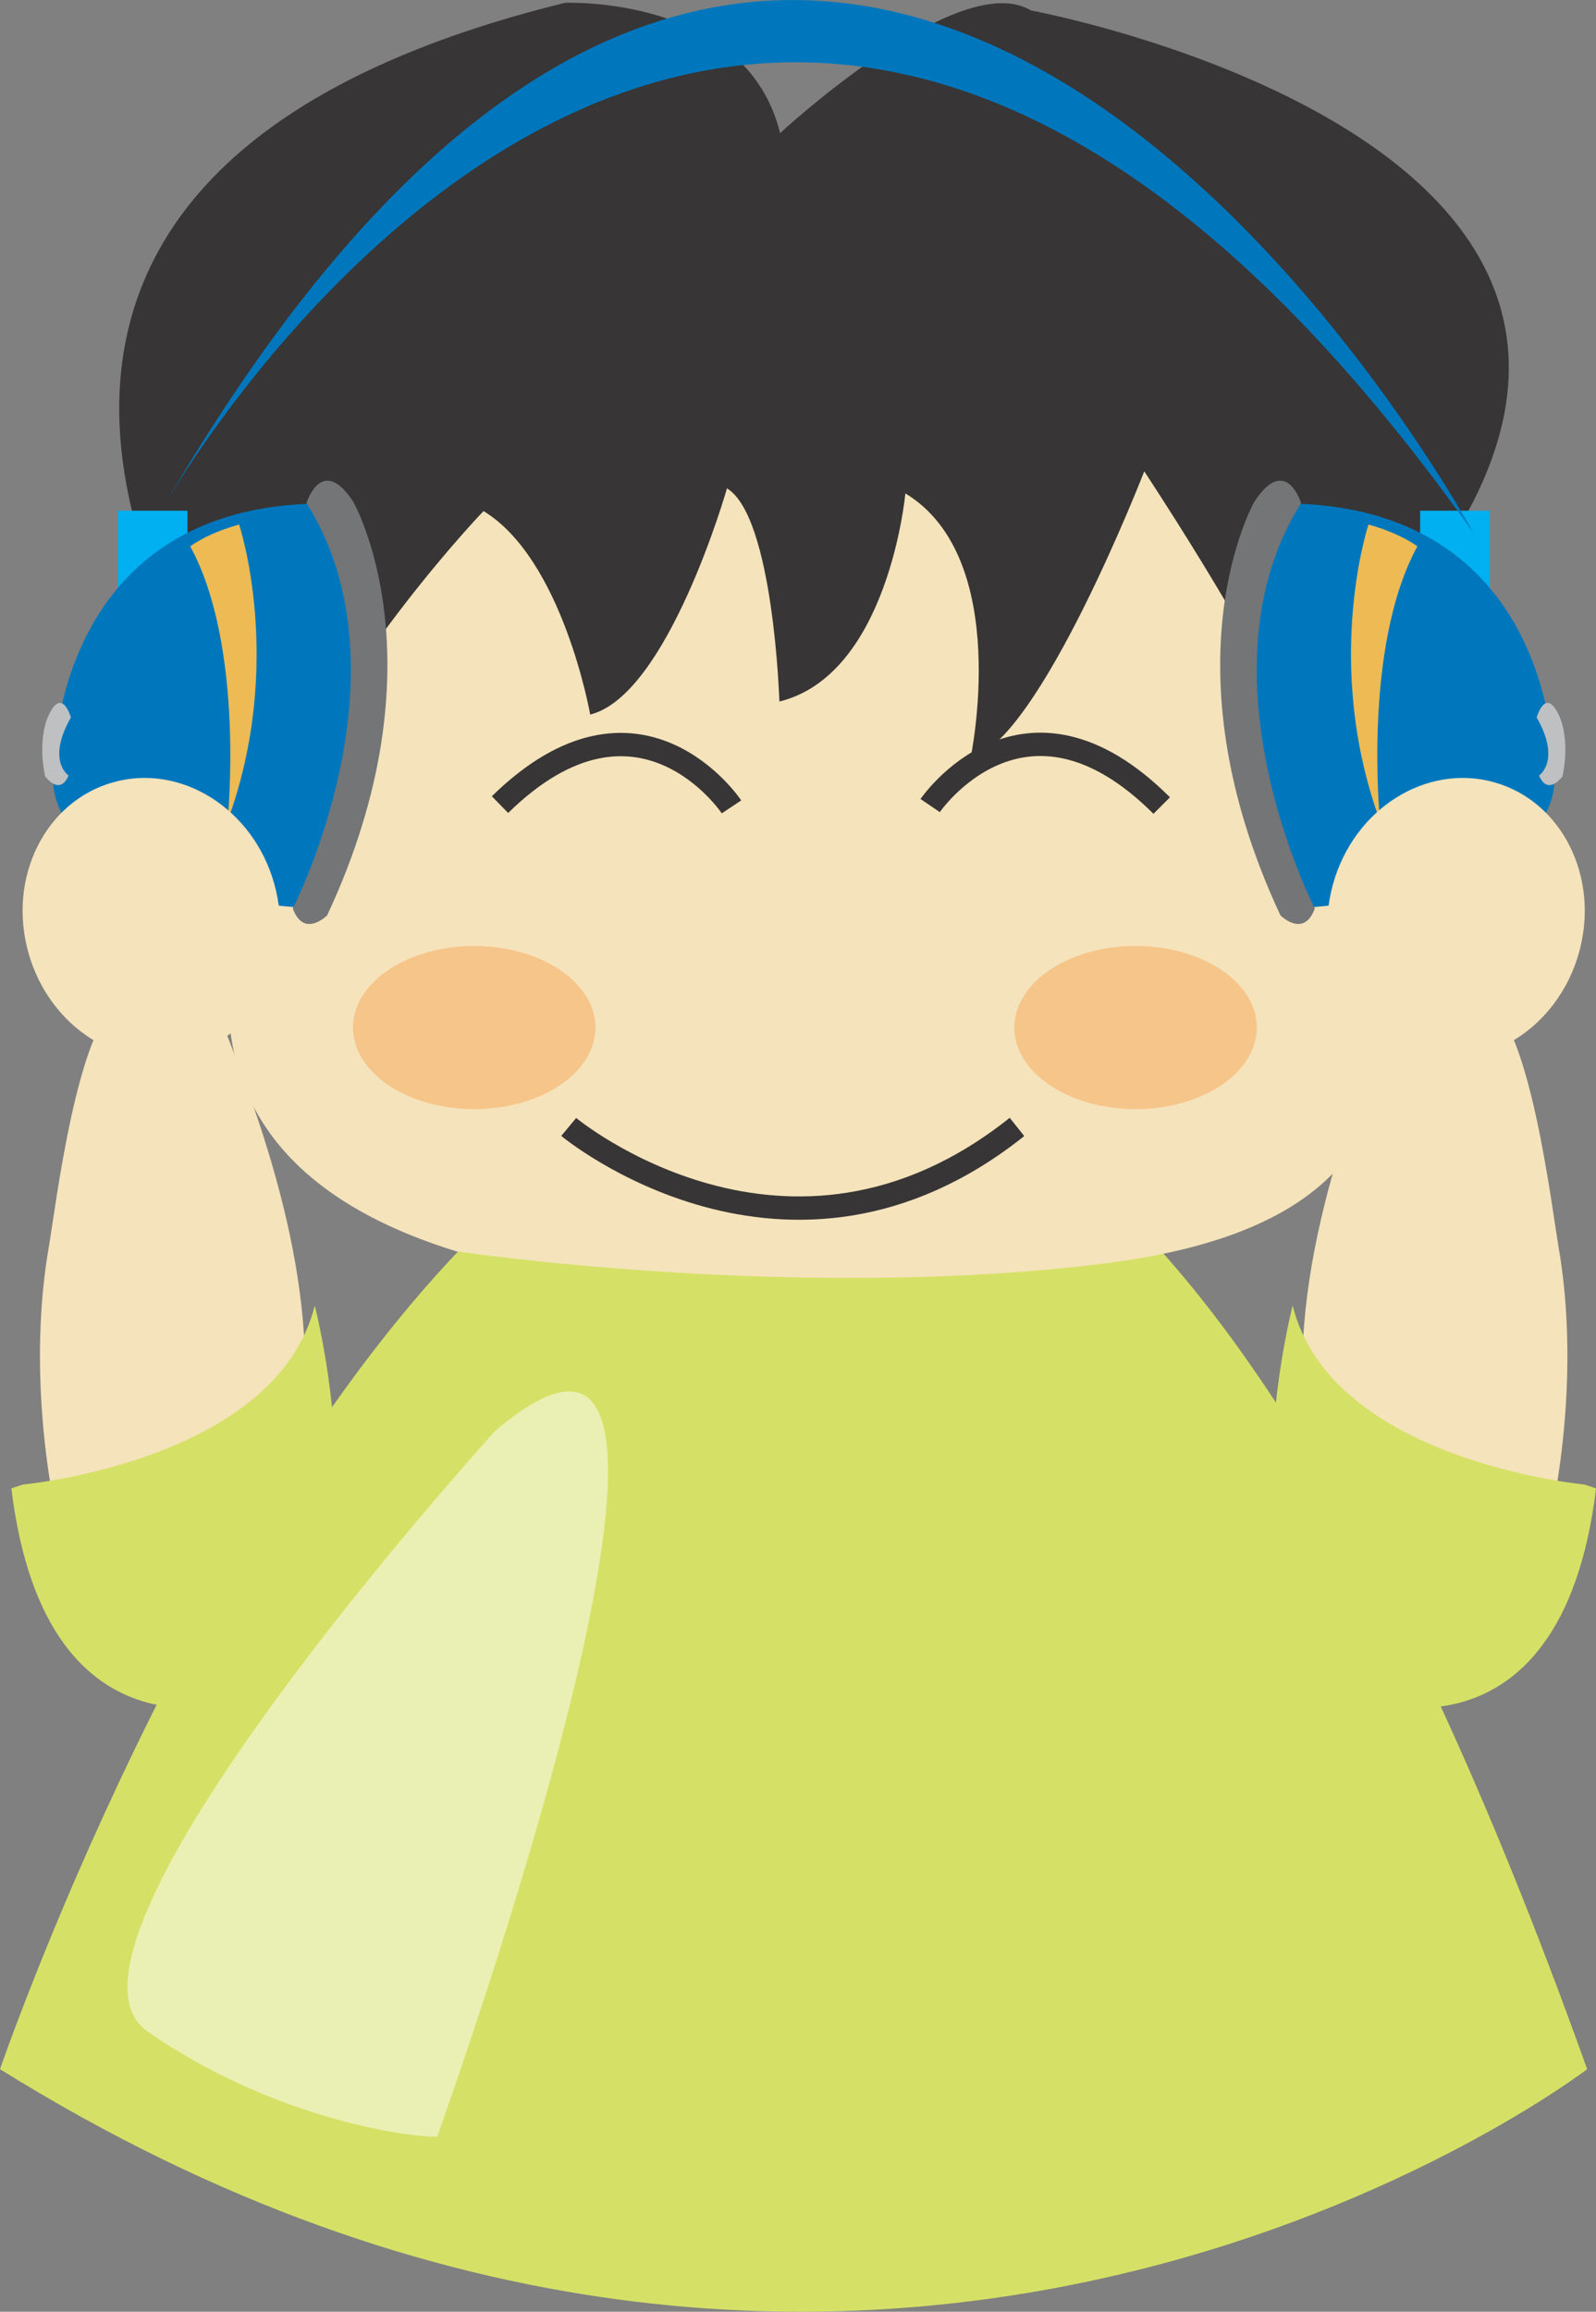
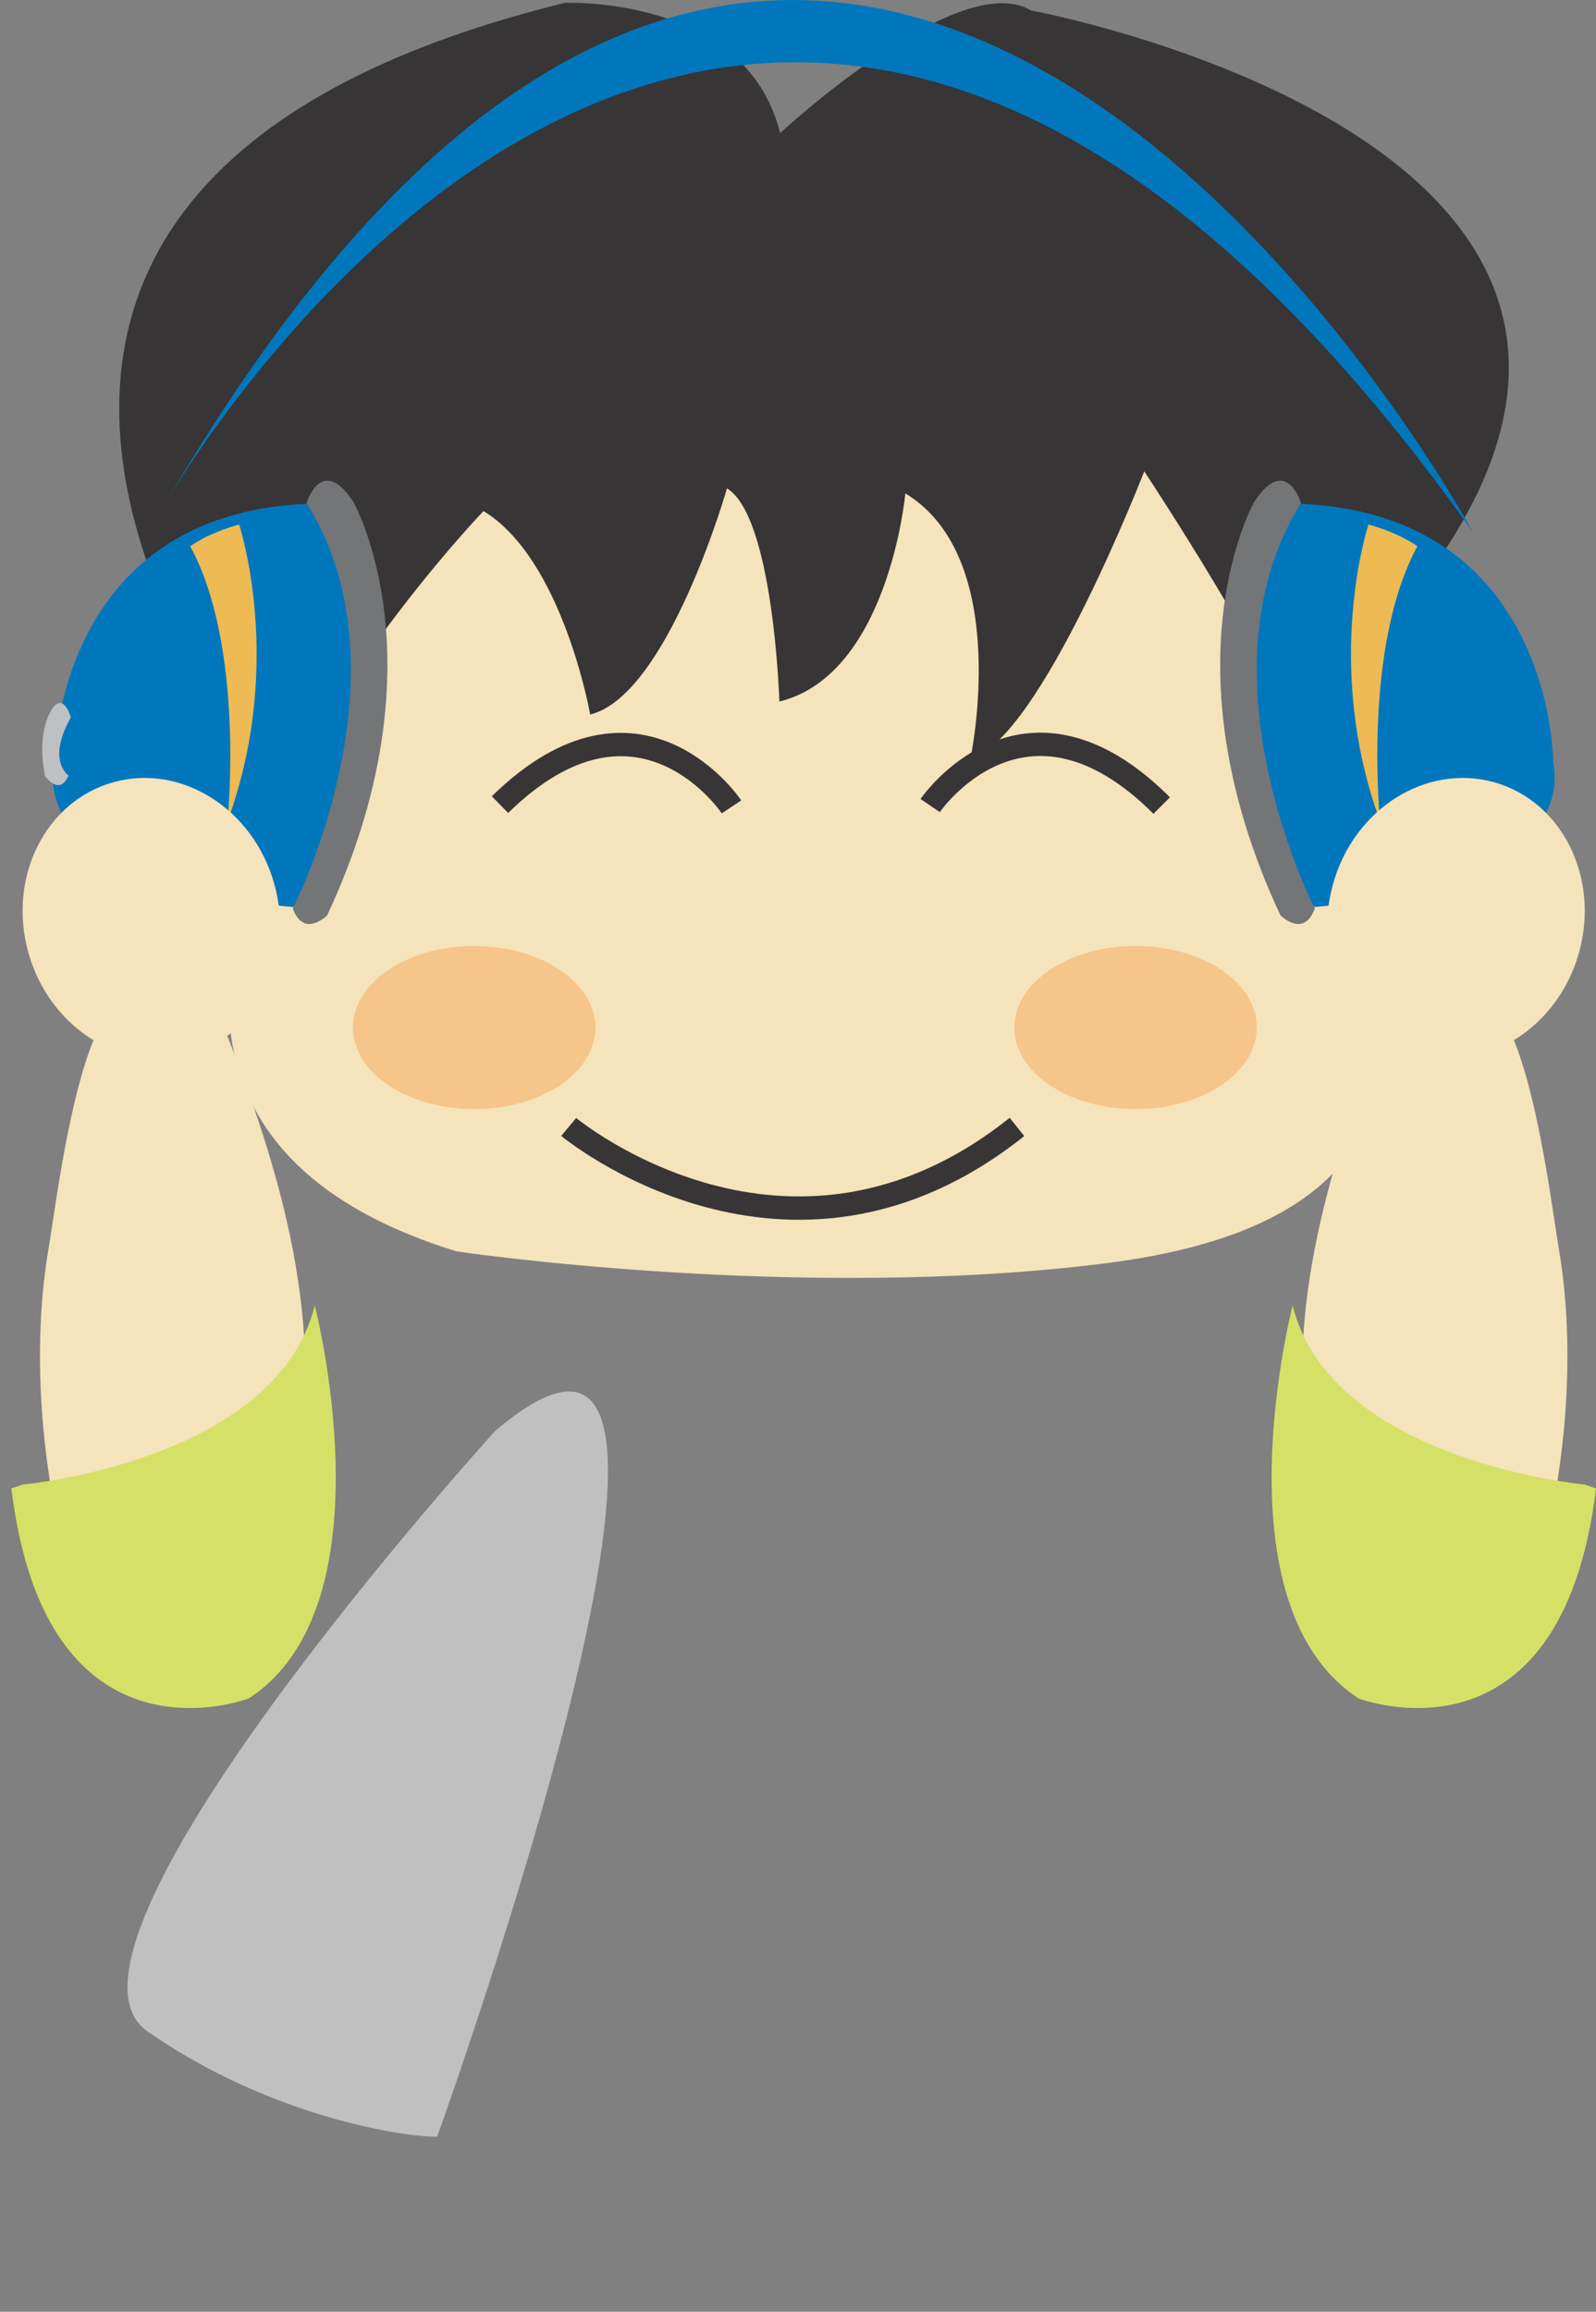
<svg xmlns="http://www.w3.org/2000/svg" viewBox="0 0 85.483 123.8">
  <rect x="0" y="0" width="85.483" height="123.8" fill="#808080" stroke="none" />
  <defs>
    <clipPath id="a" clipPathUnits="userSpaceOnUse">
      <path d="M209.47 278.27h20.587v-31.932H209.47v31.932z" />
    </clipPath>
  </defs>
-   <path d="M0 110.81s41.617-121.316 85.009 0c0 0-38.076 29.224-85.009 0" fill="#d5e166" />
  <path d="M15.045 42.87S-12.322 10.626 30.249.154c0 0 9.711-.428 11.534 6.976 0 0 9.588-8.895 13.432-6.571 0 0 46.684 8.589 13.961 38.094 0 0-33.66 16.608-54.131 4.217" fill="#373535" />
  <path d="M25.897 27.37S-3.869 58.278 24.45 67.015c0 0 18.296 2.719 34.757.639 19.281-2.438 20.177-14.749 2.081-42.415 0 0-5.607 14.461-9.307 15.372 0 0 2.273-10.7-3.489-14.188 0 0-.887 9.705-6.747 11.146 0 0-.31-9.903-2.808-11.415 0 0-3.161 11.086-7.326 12.111 0 0-1.462-8.316-5.714-10.895" fill="#f5e3bb" />
  <path d="M67.316 55.03c0 2.409-2.905 4.365-6.494 4.365-3.586 0-6.493-1.956-6.493-4.365 0-2.415 2.907-4.369 6.493-4.369 3.589 0 6.494 1.954 6.494 4.369M31.892 55.03c0 2.409-2.905 4.365-6.492 4.365-3.59 0-6.495-1.956-6.495-4.365 0-2.415 2.906-4.369 6.494-4.369 3.588 0 6.493 1.954 6.493 4.369" fill="#f6c589" />
  <path d="M49.821 43.14s5.019-7.376 12.401 0M39.18 43.21s-4.945-7.427-12.4-.121M30.461 60.35s11.748 9.781 24.009 0" stroke="#373535" fill="none" stroke-width="1.25" />
  <path d="M14.57 36.07c-.799-.454-1.719-.8-2.62-.944-1.155-.189-2.184.271-2.774 1.275-.681 1.16-.367 2.34-.174 3.581.365 2.358 1.365 4.853 3.118 6.534.38.366.939.7 1.498.546.784-.222 1.6-1.35 1.938-2.04M68.443 37.22c.795-.451 4.419-1.945 5.325-2.089 1.156-.188 2.184.272 2.771 1.275.68 1.16.37 2.34.178 3.582-.367 2.357-1.372 4.852-3.118 6.533-.385.367-.939.7-1.502.547-.784-.223-1.602-1.35-1.935-2.04" fill="#f5e3bb" />
-   <path d="M10.042 32.24H6.313v-4.89h3.729v4.89zM76.062 32.24h3.73v-4.89h-3.73v4.89z" fill="#00b0f0" />
  <path d="M17.376 26.96s5.258 6.573-.657 21.689c0 0-15.115-.659-13.802-7.888 0 0 .002-13.801 14.459-13.801" fill="#0077bd" />
  <path d="M12.807 28.09s2.476 7.428-.619 15.886c0 0 .958-9.296-2-14.718 0 0 .883-.69 2.619-1.168" fill="#edba54" />
  <path d="M3.673 41.53s-1.201-.77.124-3.111c0 0-.463-1.634-1.171-.155 0 0-.647 1.14-.215 3.296 0 0 .77 1.109 1.262-.03" fill="#bec0c2" />
  <path d="M16.417 26.94s.809-2.649 2.502-.074c0 0 4.932 8.614-1.397 22.155 0 0-1.251 1.249-1.84-.37 0 0 6.476-12.586.735-21.711" fill="#737577" />
  <path d="M68.727 26.96s-5.258 6.573.657 21.689c0 0 15.115-.659 13.802-7.888 0 0-.002-13.801-14.459-13.801" fill="#0077bd" />
  <path d="M73.297 28.09s-2.475 7.428.62 15.886c0 0-.959-9.296 1.999-14.718 0 0-.883-.69-2.619-1.168" fill="#edba54" />
-   <path d="M82.43 41.53s1.201-.77-.124-3.111c0 0 .463-1.634 1.171-.155 0 0 .647 1.14.217 3.296 0 0-.77 1.109-1.264-.03" fill="#bec0c2" />
  <path d="M69.686 26.94s-.809-2.649-2.501-.074c0 0-4.933 8.614 1.397 22.155 0 0 1.25 1.249 1.839-.37 0 0-6.475-12.586-.735-21.711" fill="#737577" />
  <path d="M8.668 27.29s30.56-54.712 70.239 1.233c0 0-34.256-63.34-70.239-1.233" fill="#0077bd" />
  <path d="M14.689 47.33c1.129 4.024-.905 8.113-4.54 9.133-3.636 1.02-7.5-1.414-8.627-5.44-1.13-4.023.903-8.11 4.54-9.13 3.635-1.02 7.5 1.413 8.627 5.437" fill="#f5e3bb" />
  <path d="M6.465 53.57c-2.33 1.33-3.469 10.984-3.862 13.279-.918 5.341-.41 11.675 1.008 16.858.46 1.686 1.226 5.372 3.286 5.88 2.452.598 6.502-4.22 7.362-6.042.911-1.931 1.531-4.5 1.836-6.598 1.16-7.986-1.946-16.873-4.99-24.075 0 0-2.556-.49-4.64.698" fill="#f5e3bb" />
  <path d="M1.234 79.5s13.541-1.249 15.625-9.582c0 0 4.168 16.04-3.541 21.04 0 0-10.834 4.167-12.709-11.25" fill="#d5e166" />
  <path d="M71.402 47.33c-1.129 4.024.905 8.113 4.54 9.133 3.636 1.02 7.5-1.414 8.628-5.44 1.13-4.023-.904-8.11-4.54-9.13-3.636-1.02-7.5 1.413-8.628 5.437" fill="#f5e3bb" />
  <path d="M79.627 53.57c2.33 1.33 3.469 10.984 3.862 13.279.918 5.341.41 11.675-1.008 16.858-.46 1.686-1.227 5.372-3.287 5.88-2.45.598-6.5-4.22-7.36-6.042-.912-1.931-1.532-4.5-1.837-6.598-1.16-7.986 1.946-16.873 4.99-24.075 0 0 2.556-.49 4.64.698" fill="#f5e3bb" />
  <path d="M84.86 79.5s-13.541-1.249-15.625-9.582c0 0-4.168 16.04 3.541 21.04 0 0 10.834 4.167 12.709-11.25" fill="#d5e166" />
  <g clip-path="url(#a)" opacity=".5" transform="matrix(1.25 0 0 -1.25 -255.01 422.35)">
    <path d="M225.22 276.57s-20.081-22.111-14.892-25.722c5.19-3.61 10.831-4.512 12.41-4.512 0 0 14.666 40.613 2.482 30.234" fill="#fff" />
  </g>
</svg>